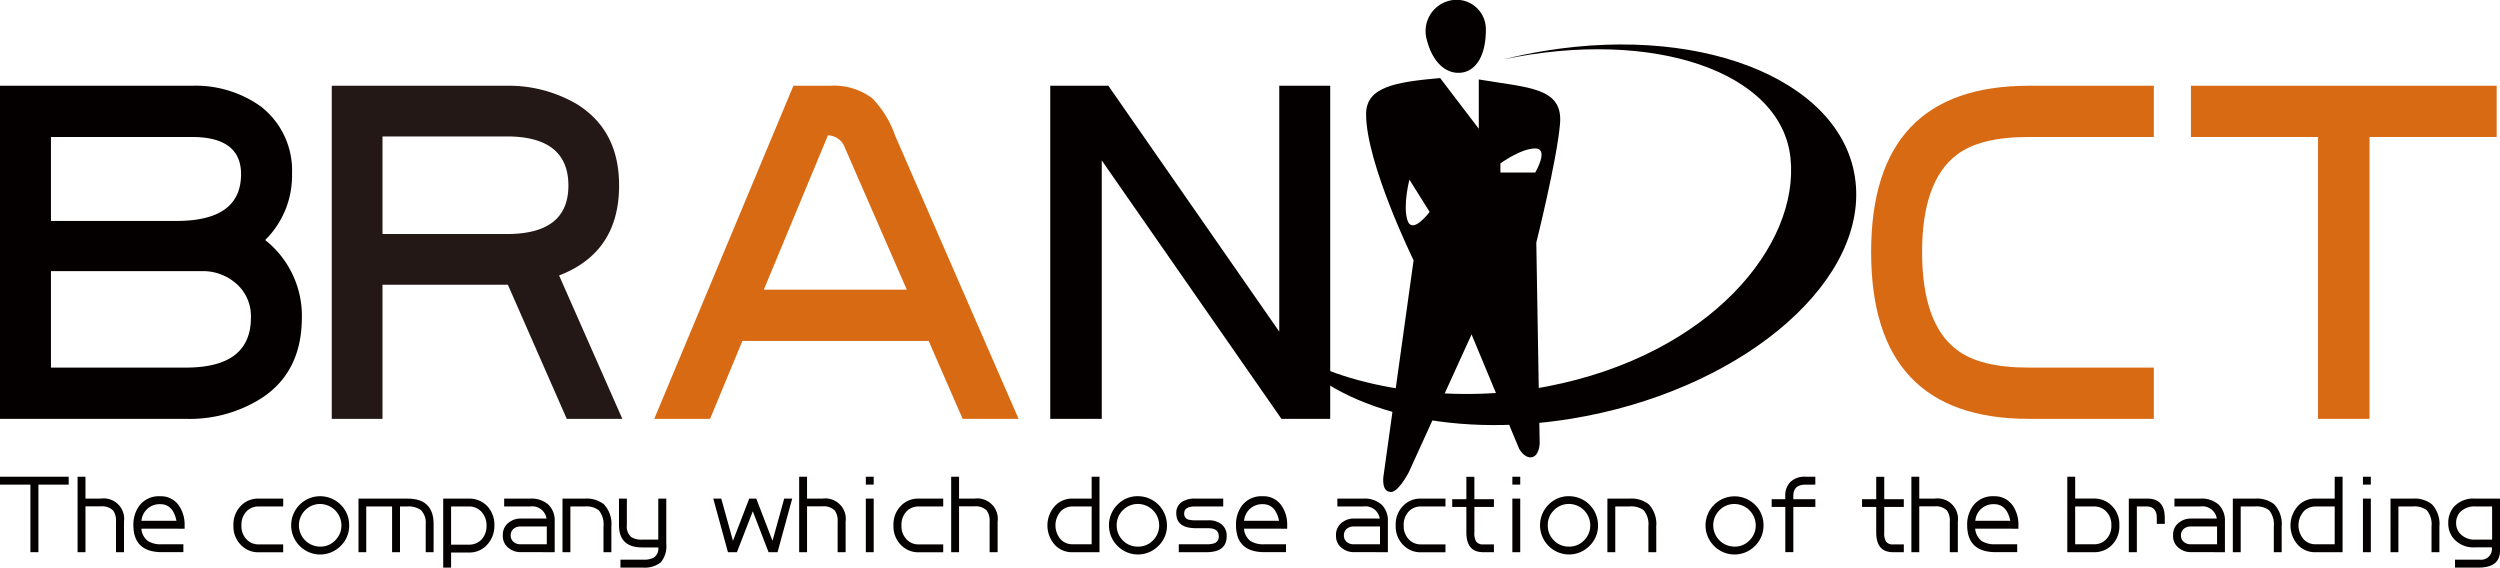
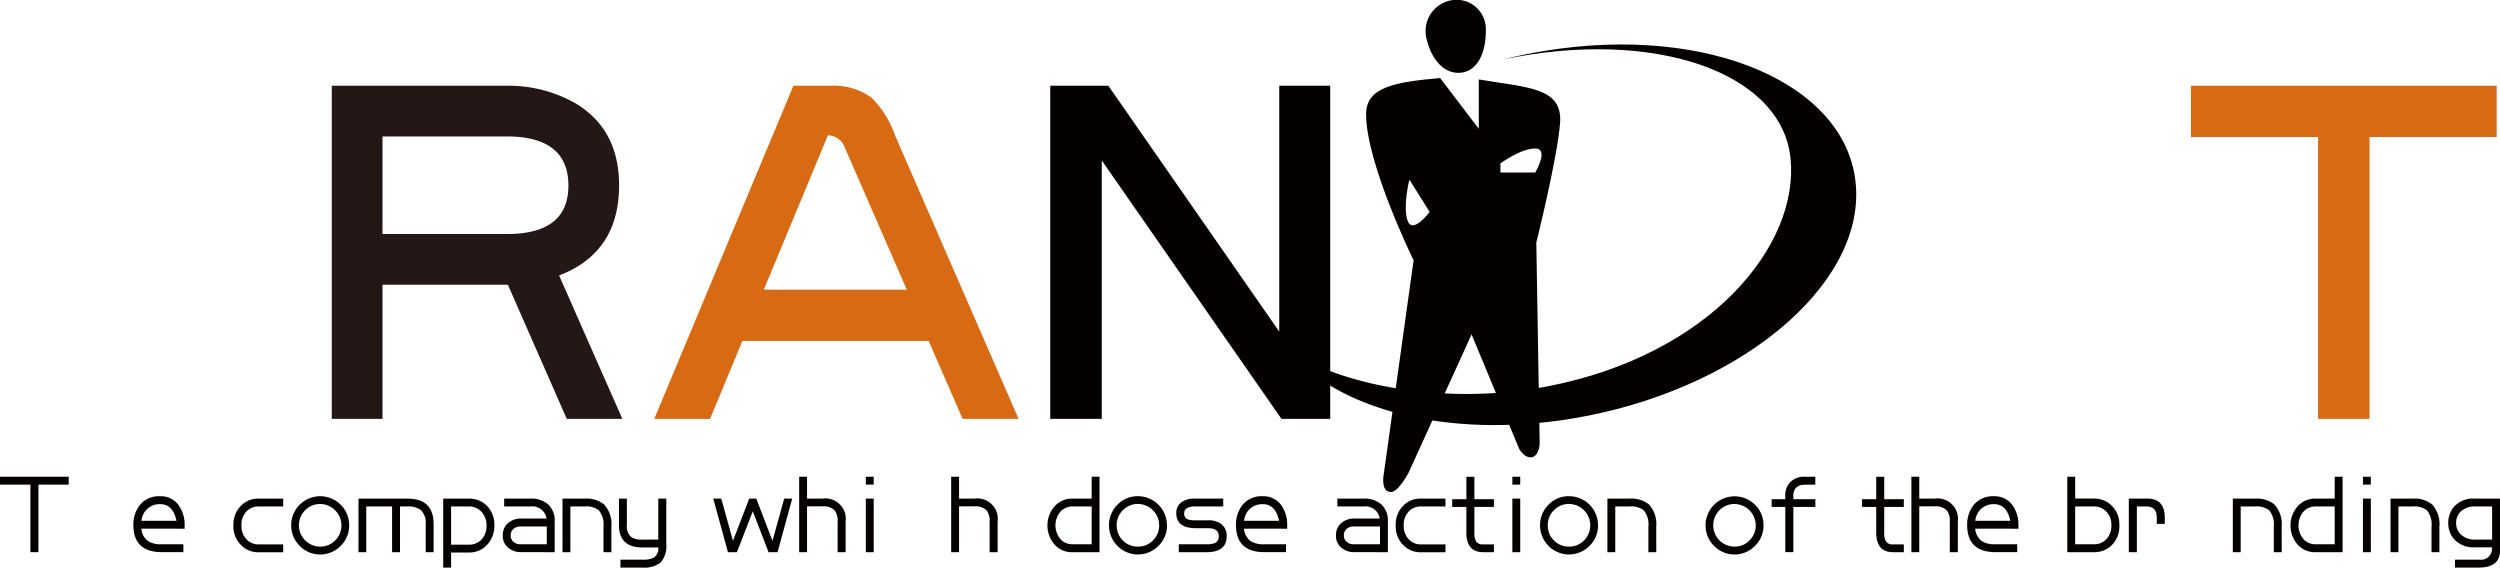
<svg xmlns="http://www.w3.org/2000/svg" viewBox="0 0 300 68.112">
  <defs>
    <style>
      .cls-1, .cls-3 {
        fill: #040000;
      }

      .cls-1, .cls-2 {
        fill-rule: evenodd;
      }

      .cls-2 {
        fill: #d96a14;
      }

      .cls-4 {
        fill: #231815;
      }
    </style>
  </defs>
  <g id="レイヤー_2" data-name="レイヤー 2">
    <g id="Header">
      <g>
        <polygon class="cls-1" points="8.244 58.155 8.244 57.206 0 57.206 0 58.155 3.649 58.155 3.649 66.262 4.609 66.262 4.609 58.155 8.244 58.155" />
-         <path class="cls-1" d="M14.88,62.6A2.457,2.457,0,0,0,12.1,59.831H10.257V57.206H9.31v9.056h.947v-5.5H12.1a1.864,1.864,0,0,1,1.48.506A2.084,2.084,0,0,1,13.92,62.6v3.663h.96Z" />
        <path class="cls-1" d="M21.177,62.5h-4.2a2.174,2.174,0,0,1,2.235-2C20.249,60.494,20.9,61.161,21.177,62.5Zm.978.945v-.473a3.978,3.978,0,0,0-.58-2.133,2.6,2.6,0,0,0-2.36-1.289,2.93,2.93,0,0,0-2.5,1.142A3.765,3.765,0,0,0,16.007,63c0,2.173,1.136,3.259,3.426,3.259h2.573v-.951H19.433a2.846,2.846,0,0,1-1.683-.385,2.042,2.042,0,0,1-.784-1.484Z" />
        <path class="cls-1" d="M33.983,66.275v-.949H31.03a1.917,1.917,0,0,1-1.391-.548,2.25,2.25,0,0,1-.663-1.734,2.3,2.3,0,0,1,.663-1.735,1.986,1.986,0,0,1,1.391-.534h2.953v-.944H31.011a2.86,2.86,0,0,0-2.022.783,3.181,3.181,0,0,0-.978,2.43,3.136,3.136,0,0,0,.978,2.429,2.85,2.85,0,0,0,2.022.8Z" />
        <path class="cls-1" d="M40.971,63.029a2.482,2.482,0,0,1-.756,1.823,2.411,2.411,0,0,1-1.785.742,2.559,2.559,0,0,1-1.818-4.36,2.491,2.491,0,0,1,1.818-.755,2.58,2.58,0,0,1,2.541,2.55Zm.927.015a3.389,3.389,0,0,0-1.015-2.476,3.479,3.479,0,0,0-4.924,0,3.5,3.5,0,0,0,0,4.938,3.45,3.45,0,0,0,4.924,0A3.361,3.361,0,0,0,41.9,63.044Z" />
        <path class="cls-1" d="M52.034,62.9c0-2.044-1.048-3.064-3.115-3.064h-5.9v6.431h.931V60.775h3.1v5.487H48V60.775h.919a2.5,2.5,0,0,1,1.567.418,2.123,2.123,0,0,1,.6,1.7v3.367h.945Z" />
        <path class="cls-1" d="M58.383,63.071a2.367,2.367,0,0,1-.589,1.661,2.013,2.013,0,0,1-1.522.625H54.131V60.775h2.141a2.016,2.016,0,0,1,1.508.641A2.375,2.375,0,0,1,58.383,63.071Zm.945-.042a3.274,3.274,0,0,0-.857-2.294,2.945,2.945,0,0,0-2.2-.9H53.184v8.281h.947V66.3h2.141a2.832,2.832,0,0,0,2.2-.946A3.339,3.339,0,0,0,59.328,63.029Z" />
        <path class="cls-1" d="M65.616,65.311H62.44a1.184,1.184,0,0,1-.756-.238.97.97,0,0,1-.4-.828,1,1,0,0,1,.4-.832,1.284,1.284,0,0,1,.756-.235h3.176Zm.947.951V62.571a2.654,2.654,0,0,0-.756-2.017,3.083,3.083,0,0,0-2.184-.723H60.5v.944h3.121a1.742,1.742,0,0,1,1.965,1.452H62.44a2.185,2.185,0,0,0-1.271.4,1.8,1.8,0,0,0-.829,1.615,1.782,1.782,0,0,0,.829,1.614,2.185,2.185,0,0,0,1.271.4Z" />
        <path class="cls-1" d="M73.365,63.178a3.451,3.451,0,0,0-.9-2.666,3.391,3.391,0,0,0-2.305-.681H67.5v6.431h.946V60.775H70.16a2.493,2.493,0,0,1,1.683.446,2.617,2.617,0,0,1,.575,1.957v3.084h.947Z" />
        <path class="cls-1" d="M79.954,59.831h-.961V64.75H77.074a2.192,2.192,0,0,1-1.344-.315A1.7,1.7,0,0,1,75.223,63V59.831h-.945V63c0,1.8.932,2.692,2.8,2.692h1.919a1.3,1.3,0,0,1-.575,1.243,2.576,2.576,0,0,1-1.215.223H74.454v.951h2.661a3.14,3.14,0,0,0,2.175-.622,3.02,3.02,0,0,0,.664-2.225Z" />
        <polygon class="cls-1" points="95.065 59.831 94.106 59.831 92.7 64.898 90.753 59.831 89.908 59.831 87.956 64.898 86.551 59.831 85.592 59.831 87.354 66.262 88.43 66.262 90.335 61.355 92.227 66.262 93.307 66.262 95.065 59.831" />
        <path class="cls-1" d="M101.473,62.6A2.456,2.456,0,0,0,98.7,59.831H96.845V57.206H95.9v9.056h.946v-5.5H98.7a1.845,1.845,0,0,1,1.475.506,2.076,2.076,0,0,1,.342,1.331v3.663h.96Z" />
        <path class="cls-1" d="M104.844,66.262V59.831H103.9v6.431Zm0-8.107v-.949H103.9v.949Z" />
-         <path class="cls-1" d="M113.186,66.275v-.949h-2.954a1.914,1.914,0,0,1-1.391-.548,2.253,2.253,0,0,1-.663-1.734,2.3,2.3,0,0,1,.663-1.735,1.983,1.983,0,0,1,1.391-.534h2.954v-.944h-2.972a2.858,2.858,0,0,0-2.022.783,3.175,3.175,0,0,0-.974,2.43,3.13,3.13,0,0,0,.974,2.429,2.845,2.845,0,0,0,2.022.8Z" />
        <path class="cls-1" d="M119.715,62.6a2.457,2.457,0,0,0-2.778-2.768h-1.85V57.206h-.946v9.056h.946v-5.5h1.85a1.842,1.842,0,0,1,1.474.506,2.069,2.069,0,0,1,.343,1.331v3.663h.961Z" />
        <path class="cls-1" d="M131,65.311h-2.291a1.913,1.913,0,0,1-1.391-.548,2.563,2.563,0,0,1,0-3.44,2,2,0,0,1,1.391-.548H131Zm.941.951V57.206H131v2.625h-2.309a2.814,2.814,0,0,0-2.022.8,3.488,3.488,0,0,0,0,4.846,2.8,2.8,0,0,0,2.022.789Z" />
        <path class="cls-1" d="M139.1,63.029a2.5,2.5,0,0,1-.75,1.823,2.424,2.424,0,0,1-1.791.742,2.453,2.453,0,0,1-1.817-.742,2.484,2.484,0,0,1-.737-1.823,2.445,2.445,0,0,1,.737-1.8,2.488,2.488,0,0,1,1.817-.755,2.57,2.57,0,0,1,2.541,2.55Zm.932.015a3.484,3.484,0,0,0-3.473-3.5,3.33,3.33,0,0,0-2.466,1.021,3.5,3.5,0,0,0,0,4.938,3.444,3.444,0,0,0,4.919,0A3.346,3.346,0,0,0,140.037,63.044Z" />
        <path class="cls-1" d="M147.2,64.347a1.741,1.741,0,0,0-.634-1.452A2.514,2.514,0,0,0,145,62.436h-1.451a3.394,3.394,0,0,1-.959-.088.708.708,0,0,1-.487-.742c0-.548.426-.831,1.3-.831h3.385v-.944H143.4a2.766,2.766,0,0,0-1.549.384,1.54,1.54,0,0,0-.695,1.391q0,1.78,2.392,1.781H145c.826,0,1.252.324,1.252.96a.835.835,0,0,1-.454.816,2.554,2.554,0,0,1-1.006.148h-3.338v.951h3.338C146.391,66.262,147.2,65.623,147.2,64.347Z" />
        <path class="cls-1" d="M153.488,62.5h-4.2a2.174,2.174,0,0,1,2.232-2Q153.073,60.494,153.488,62.5Zm.976.945v-.473a3.967,3.967,0,0,0-.576-2.133,2.6,2.6,0,0,0-2.364-1.289,2.922,2.922,0,0,0-2.5,1.142A3.765,3.765,0,0,0,148.319,63c0,2.173,1.136,3.259,3.427,3.259h2.574v-.951h-2.574a2.836,2.836,0,0,1-1.683-.385,2.035,2.035,0,0,1-.784-1.484Z" />
        <path class="cls-1" d="M165.6,65.311h-3.177a1.184,1.184,0,0,1-.756-.238.969.969,0,0,1-.4-.828,1,1,0,0,1,.4-.832,1.284,1.284,0,0,1,.756-.235H165.6Zm.946.951V62.571a2.648,2.648,0,0,0-.758-2.017,3.075,3.075,0,0,0-2.183-.723h-3.121v.944h3.121a1.74,1.74,0,0,1,1.965,1.452h-3.147a2.183,2.183,0,0,0-1.271.4,1.806,1.806,0,0,0-.831,1.615,1.783,1.783,0,0,0,.831,1.614,2.183,2.183,0,0,0,1.271.4Z" />
        <path class="cls-1" d="M173.455,66.275v-.949H170.5a1.9,1.9,0,0,1-1.386-.548,2.253,2.253,0,0,1-.668-1.734,2.3,2.3,0,0,1,.668-1.735,1.967,1.967,0,0,1,1.386-.534h2.958v-.944h-2.972a2.865,2.865,0,0,0-2.025.783,3.172,3.172,0,0,0-.975,2.43,3.127,3.127,0,0,0,.975,2.429,2.846,2.846,0,0,0,2.025.8Z" />
        <path class="cls-1" d="M179.27,60.836v-.931h-2.346V57.219h-.961v2.686h-1.7v.931h1.7v3.037c0,1.6.663,2.389,2.023,2.389h1.284v-.936h-1.284a.949.949,0,0,1-.859-.354,2.054,2.054,0,0,1-.2-1.1V60.836Z" />
        <path class="cls-1" d="M182.428,66.262V59.831h-.946v6.431Zm0-8.107v-.949h-.946v.949Z" />
        <path class="cls-1" d="M190.83,63.029a2.5,2.5,0,0,1-.751,1.823,2.424,2.424,0,0,1-1.791.742,2.453,2.453,0,0,1-1.817-.742,2.484,2.484,0,0,1-.737-1.823,2.445,2.445,0,0,1,.737-1.8,2.488,2.488,0,0,1,1.817-.755,2.571,2.571,0,0,1,2.542,2.55Zm.931.015a3.483,3.483,0,0,0-3.473-3.5,3.33,3.33,0,0,0-2.466,1.021,3.5,3.5,0,0,0,0,4.938,3.446,3.446,0,0,0,4.92,0A3.345,3.345,0,0,0,191.761,63.044Z" />
        <path class="cls-1" d="M198.749,63.178a3.448,3.448,0,0,0-.9-2.666,3.391,3.391,0,0,0-2.3-.681h-2.661v6.431h.945V60.775h1.716a2.493,2.493,0,0,1,1.683.446,2.617,2.617,0,0,1,.575,1.957v3.084h.946Z" />
        <path class="cls-1" d="M210.689,63.029a2.486,2.486,0,0,1-.756,1.823,2.4,2.4,0,0,1-1.784.742,2.558,2.558,0,0,1-1.818-4.36,2.489,2.489,0,0,1,1.818-.755,2.58,2.58,0,0,1,2.54,2.55Zm.932.015a3.394,3.394,0,0,0-1.02-2.476,3.485,3.485,0,0,0-4.919,4.938,3.444,3.444,0,0,0,4.919,0A3.365,3.365,0,0,0,211.621,63.044Z" />
        <path class="cls-1" d="M217.839,58.155v-.949h-1.195a2.4,2.4,0,0,0-1.833.667,2.276,2.276,0,0,0-.579,1.628v.4H212.6v.931h1.636v5.426h.964V60.836h2.643v-.931H215.2v-.4c0-.887.475-1.346,1.448-1.346Z" />
        <path class="cls-1" d="M228.458,60.836v-.931h-2.35V57.219h-.962v2.686h-1.7v.931h1.7v3.037c0,1.6.664,2.389,2.023,2.389h1.289v-.936h-1.289a.931.931,0,0,1-.853-.354,1.981,1.981,0,0,1-.208-1.1V60.836Z" />
        <path class="cls-1" d="M234.94,62.6a2.458,2.458,0,0,0-2.782-2.768h-1.846V57.206h-.946v9.056h.946v-5.5h1.846a1.857,1.857,0,0,1,1.48.506,2.078,2.078,0,0,1,.338,1.331v3.663h.964Z" />
        <path class="cls-1" d="M241.237,62.5h-4.2a2.168,2.168,0,0,1,2.229-2C240.3,60.494,240.954,61.161,241.237,62.5Zm.973.945v-.473a3.973,3.973,0,0,0-.573-2.133,2.611,2.611,0,0,0-2.367-1.289,2.927,2.927,0,0,0-2.5,1.142A3.766,3.766,0,0,0,236.061,63q0,3.26,3.433,3.259h2.569v-.951h-2.569a2.872,2.872,0,0,1-1.689-.385,2.065,2.065,0,0,1-.783-1.484Z" />
        <path class="cls-1" d="M253.363,63.044a2.247,2.247,0,0,1-.668,1.719,1.924,1.924,0,0,1-1.386.548h-2.29V60.775h2.29a2.011,2.011,0,0,1,1.386.548A2.259,2.259,0,0,1,253.363,63.044Zm.959,0a3.127,3.127,0,0,0-.974-2.417,2.9,2.9,0,0,0-2.026-.8h-2.3V57.206h-.947v9.056h3.25a2.892,2.892,0,0,0,2.026-.789A3.13,3.13,0,0,0,254.322,63.044Z" />
        <path class="cls-1" d="M259.775,62.866v-.728q0-2.307-2.082-2.307h-2.236v6.431h.965V60.775h1.183c.8,0,1.21.459,1.21,1.363v.728Z" />
-         <path class="cls-1" d="M266.048,65.311h-3.18a1.172,1.172,0,0,1-.751-.238.959.959,0,0,1-.4-.828.986.986,0,0,1,.4-.832,1.271,1.271,0,0,1,.751-.235h3.18Zm.943.951V62.571a2.671,2.671,0,0,0-.752-2.017,3.092,3.092,0,0,0-2.188-.723h-3.117v.944h3.117a1.741,1.741,0,0,1,1.966,1.452h-3.149a2.2,2.2,0,0,0-1.271.4,1.8,1.8,0,0,0-.825,1.615,1.781,1.781,0,0,0,.825,1.614,2.2,2.2,0,0,0,1.271.4Z" />
        <path class="cls-1" d="M273.8,63.178a3.434,3.434,0,0,0-.9-2.666,3.39,3.39,0,0,0-2.306-.681h-2.655v6.431h.946V60.775h1.709a2.52,2.52,0,0,1,1.689.446,2.638,2.638,0,0,1,.574,1.957v3.084h.947Z" />
        <path class="cls-1" d="M280.164,65.311h-2.291a1.913,1.913,0,0,1-1.391-.548,2.56,2.56,0,0,1,0-3.44,2,2,0,0,1,1.391-.548h2.291Zm.946.951V57.206h-.946v2.625h-2.31a2.81,2.81,0,0,0-2.021.8,3.5,3.5,0,0,0,0,4.846,2.8,2.8,0,0,0,2.021.789Z" />
        <path class="cls-1" d="M284.5,66.262V59.831h-.946v6.431Zm0-8.107v-.949h-.946v.949Z" />
        <path class="cls-1" d="M292.729,63.178a3.451,3.451,0,0,0-.9-2.666,3.387,3.387,0,0,0-2.305-.681h-2.662v6.431h.947V60.775h1.715a2.493,2.493,0,0,1,1.683.446,2.617,2.617,0,0,1,.575,1.957v3.084h.946Z" />
        <path class="cls-1" d="M299.054,64.75H297.1a2.353,2.353,0,0,1-1.878-.7,1.833,1.833,0,0,1-.486-1.289,1.892,1.892,0,0,1,.486-1.317,2.432,2.432,0,0,1,1.878-.669h1.952ZM300,66.08V59.831h-2.986a3.164,3.164,0,0,0-2.559,1,2.947,2.947,0,0,0-.664,1.925,2.829,2.829,0,0,0,.664,1.9,3.134,3.134,0,0,0,2.559,1.025h2.008a1.3,1.3,0,0,1-1.448,1.479H294.6v.951h2.838C299.142,68.112,300,67.429,300,66.08Z" />
        <g>
-           <path class="cls-1" d="M30.111,38.094c0,4.058-2.63,6.018-7.825,6.018H6.115V32.535H24.259A6.028,6.028,0,0,1,28.2,33.907,5.18,5.18,0,0,1,30.111,38.094ZM28.927,20.887c0,3.8-2.63,5.626-7.759,5.626H6.115V16.439h16.96C26.955,16.439,28.927,17.943,28.927,20.887Zm7.3,17.207a11.606,11.606,0,0,0-4.406-9.29,10.83,10.83,0,0,0,3.222-7.917,9.725,9.725,0,0,0-3.748-8.114,13.453,13.453,0,0,0-8.215-2.485H0V50.262H22.286a16.089,16.089,0,0,0,9-2.42C34.578,45.747,36.222,42.478,36.222,38.094Z" />
          <path class="cls-2" d="M108.815,34.757H91.659l7.692-18.516a2.211,2.211,0,0,1,2.039,1.5Zm13.414,15.505-14.8-33.956a12.213,12.213,0,0,0-2.761-4.515,7.64,7.64,0,0,0-5.058-1.5H95.209l-16.7,39.974h6.7l3.879-9.354h22.352l4.077,9.354Z" />
          <polygon class="cls-1" points="159.626 50.262 159.626 10.288 153.511 10.288 153.511 39.794 133.001 10.288 126.03 10.288 126.03 50.262 132.211 50.262 132.211 19.253 153.774 50.262 159.626 50.262" />
-           <path class="cls-2" d="M258.459,50.262v-6.15H243.466q-5.916,0-8.675-2.158c-2.761-2.094-4.141-6.018-4.141-11.712,0-5.624,1.38-9.552,4.141-11.646q2.763-2.158,8.675-2.157h14.993V10.288H243.466q-18.928,0-18.932,19.954,0,20.022,18.932,20.02Z" />
          <polygon class="cls-2" points="299.599 16.439 299.599 10.288 262.913 10.288 262.913 16.439 278.167 16.439 278.167 50.262 284.344 50.262 284.344 16.439 299.599 16.439" />
          <g>
            <path class="cls-3" d="M175.562,8.688c1.583-.3,2.8-2.063,2.738-5.33A3.518,3.518,0,0,0,173.964.074a3.754,3.754,0,0,0-2.737,4.731C171.986,7.751,173.783,9.026,175.562,8.688Z" />
            <path class="cls-3" d="M177.455,9.532v5.92l-4.64-6.089c-5.363.485-8.884,1.054-8.884,4.333,0,5.93,5.7,17.54,5.7,17.54l-3.571,25.6s-.4,1.932.623,2.166c.942.44,2.362-2.309,2.362-2.309l7.543-16.563,5.7,13.705s.585,1.12,1.45,1.041c.97-.087,1.024-1.637,1.024-1.637L184.357,29.1s2.465-9.841,2.846-14.239S183.405,10.547,177.455,9.532ZM168.9,26.455c-.586-1.762.23-4.9.23-4.9l2.425,3.875S169.485,28.215,168.9,26.455ZM184.23,20.7h-4.18V19.61s2.443-1.795,4.167-1.795S184.23,20.7,184.23,20.7Z" />
          </g>
          <path class="cls-3" d="M222.714,22.347C221.846,10.154,205.136,2.878,185.389,6.1q-2.55.414-4.991,1.031c18-3.767,33.374,1.477,34.46,11.824,1.1,10.443-9.56,23.609-29.146,27.408-12.154,2.356-24.926-.1-31.247-4.426,5.914,7.171,19.118,10.747,34.066,8.313C208.278,47.031,223.581,34.539,222.714,22.347Z" />
          <path class="cls-4" d="M68.011,50.262,60.945,34.169H45.9V50.262H39.813V10.288h21a16.224,16.224,0,0,1,8.44,2.224c3.337,2.093,5.038,5.3,5.038,9.748,0,5.365-2.421,8.964-7.2,10.795l7.59,17.207Zm-7.2-33.89H45.9V28.083H60.814c4.907,0,7.394-1.9,7.394-5.823S65.721,16.372,60.814,16.372Z" />
        </g>
      </g>
    </g>
  </g>
</svg>